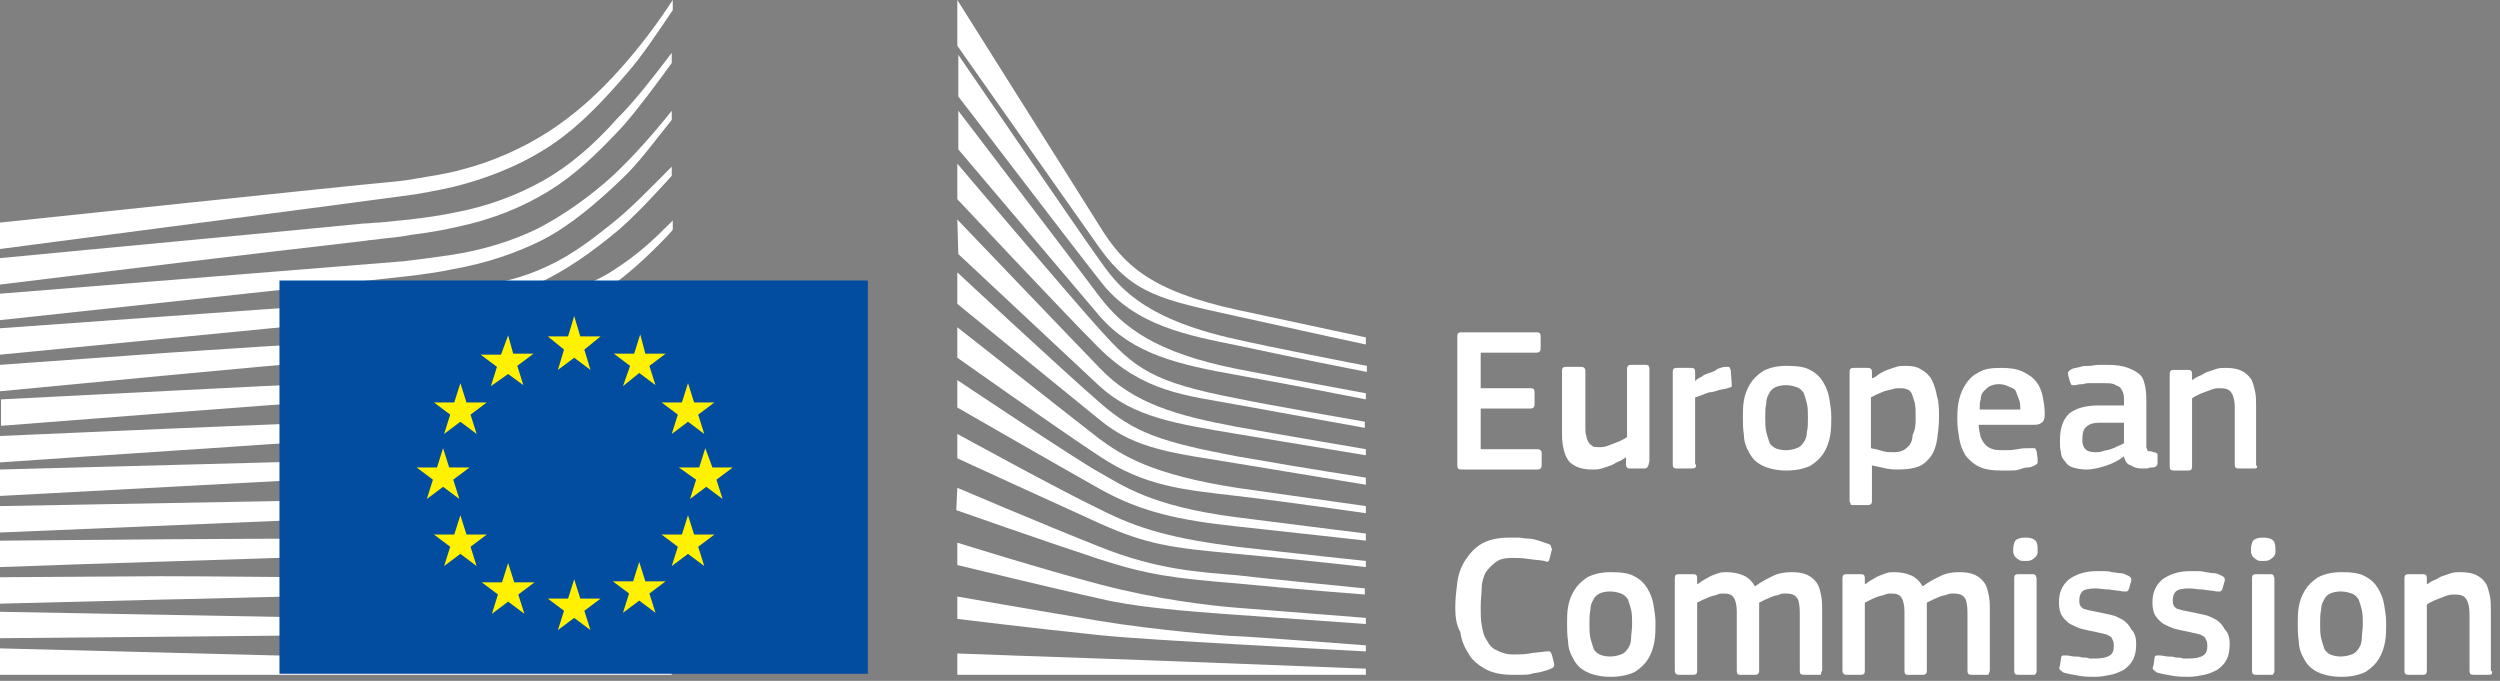
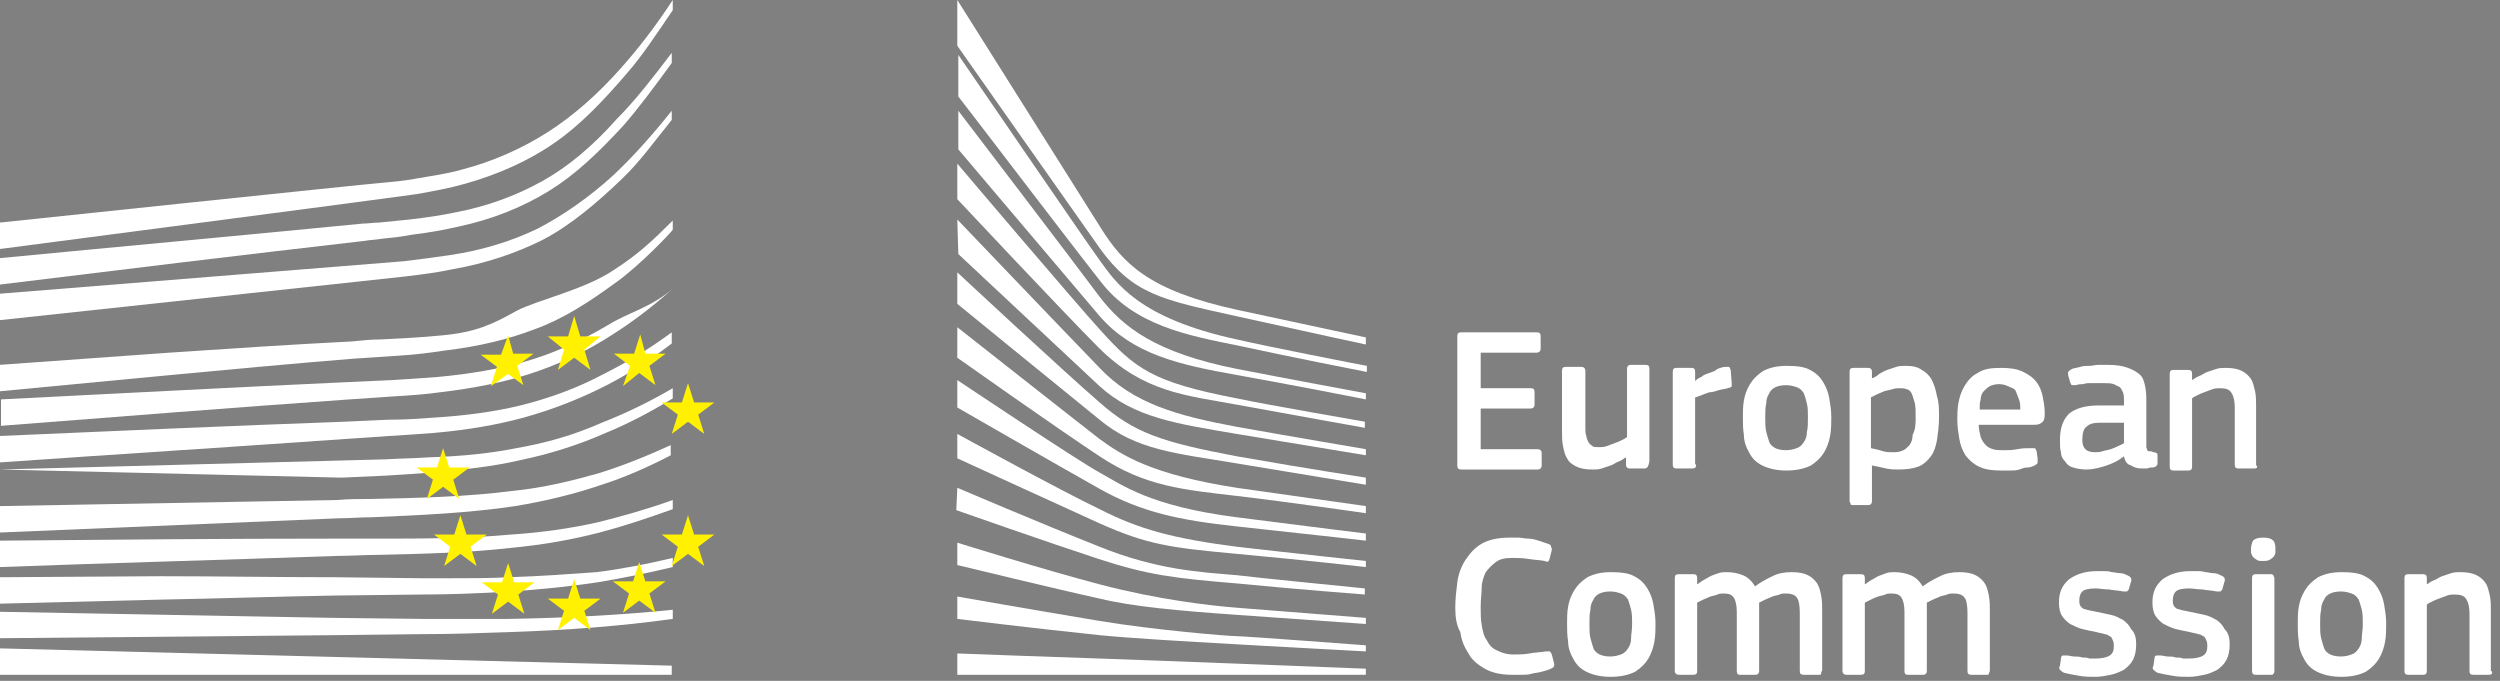
<svg xmlns="http://www.w3.org/2000/svg" width="246px" height="67px" viewBox="0 0 246 67" version="1.1">
  <rect x="0" y="0" width="246" height="67" fill="#808080" stroke="none" />
  <title>logo__eu--white</title>
  <desc>Created with Sketch.</desc>
  <defs />
  <g id="Page-1" stroke="none" stroke-width="1" fill="none" fill-rule="evenodd">
    <g id="logo__eu--white" fill-rule="nonzero">
      <g id="Page-1">
        <g id="Version-2-menu">
          <g id="Site-header">
            <g id="logo-copy">
              <g id="Group-20">
                <g id="Group-18-Copy">
                  <path d="M0,24.5 C0,24.5 39.8,19.3 41,19.1 C42.7,18.8 44.3,18.5 45.7,18.1 C48.9,17.2 51.9,15.9 54.5,14.1 C57,12.4 59.4,9.9 61.7,7.2 C63.2,5.5 64.7,3.2 66.2,1 L66.2,0 C64.5,2.6 62.8,4.8 61.1,6.7 C58.8,9.3 56.4,11.4 53.9,13 C51.4,14.6 48.5,15.9 45.4,16.7 C44,17.1 42.5,17.3 40.8,17.6 C39.7,17.8 38.6,17.9 37.5,18 C37,18 0,21.9 0,21.9 L0,24.5 Z" id="Fill-40" fill="#FFFFFF" />
                  <path d="M53.4,17.8 C50.9,19.2 48,20.3 44.8,20.9 C43.4,21.2 42,21.4 40.3,21.6 C39.3,21.7 38.3,21.8 37.3,21.9 C36.8,21.9 36.2,22 35.7,22 C23.5,23.2 11.4,24.3 0,25.4 L0,28 C11.4,26.6 23.7,25.1 35.9,23.7 C36.4,23.6 37,23.6 37.5,23.5 C38.5,23.4 39.5,23.3 40.5,23.1 C42.2,22.9 43.8,22.6 45.1,22.3 C48.4,21.6 51.4,20.4 54,18.8 C56.6,17.2 58.8,15.1 61.3,12.4 C62.8,10.7 64.5,8.4 66.1,6.2 L66.1,5.2 C64.2,7.7 62.5,9.9 60.7,11.7 C58.3,14.4 55.9,16.4 53.4,17.8" id="Fill-41" fill="#FFFFFF" />
                  <path d="M60.4,17.2 C58,19.4 55.4,21.2 52.9,22.5 C50.4,23.7 47.6,24.6 44.3,25.1 C42.9,25.3 41.5,25.5 39.8,25.7 L0,28.9 L0,31.5 L35.3,27.7 L39.9,27.2 C41.6,27 43.1,26.8 44.5,26.5 C47.9,25.9 50.8,24.9 53.4,23.6 C56.1,22.2 58.7,20 61.2,17.6 C62.9,16 64.4,13.9 66.1,11.8 L66.1,10.9 C64.1,13.4 62.3,15.4 60.4,17.2" id="Fill-42" fill="#FFFFFF" />
                  <path d="M50.8,30.6 C48.5,31.9 46.8,32.7 43.5,33 C41.5,33.2 39.5,33.3 37.5,33.4 C36.5,33.4 35.6,33.5 34.6,33.6 C28.6,33.9 22.7,34.3 16.7,34.7 L0,35.9 L0,38.5 L16.8,36.9 C22.2,36.4 28.5,35.8 34.7,35.3 L39.2,35 C40.9,34.9 42.4,34.7 43.7,34.5 C47.1,34.1 50,33.4 52.6,32.4 C55.4,31.4 58,29.7 60.6,27.8 C63,26.1 66.2,22.7 66.2,22.6 L66.2,21.7 C64.1,23.8 62.8,25 60.5,26.5 C57.6,28.5 52.9,29.5 50.8,30.6" id="Fill-43" fill="#FFFFFF" />
                  <path d="M51.6,35.6 C49.1,36.3 46.3,36.8 43,37.1 C41.7,37.2 40.2,37.3 38.6,37.4 L34.2,37.6 C23.2,38.1 12.2,38.7 0.1,39.3 L0.1,41.9 C11.7,41 23,40.1 34.4,39.3 L38.8,39 C40.5,38.9 41.9,38.8 43.3,38.6 C46.7,38.2 49.6,37.6 52.1,36.8 C54.9,35.9 57.7,34.6 60.3,32.9 C62.2,31.7 64.2,30.2 66.2,28.4 L66.2,28.4 C64,30.3 61.9,30.7 59.8,32 C57.1,33.6 54.4,34.8 51.6,35.6" id="Fill-44" fill="#FFFFFF" />
                  <path d="M51.2,39.9 C48.7,40.5 45.9,40.9 42.6,41.1 C41.3,41.2 39.9,41.3 38.2,41.3 L33.8,41.5 C22.7,41.9 11.5,42.4 0,42.9 L0,45.5 C11.4,44.7 22.6,44 33.9,43.2 L38.3,42.9 C40,42.8 41.4,42.7 42.7,42.6 C46.1,42.3 48.9,41.8 51.5,41.1 C54.4,40.3 57.2,39.2 59.9,37.8 C62,36.7 64,35.4 66.1,33.8 L66.1,32.7 C63.8,34.4 61.6,35.7 59.4,36.8 C56.8,38.2 54,39.2 51.2,39.9" id="Fill-45" fill="#FFFFFF" />
-                   <path d="M50.8,44.1 C48.3,44.6 45.5,44.9 42.2,45 C40.9,45.1 39.6,45.1 37.9,45.2 L0,46.2 L0,48.8 L33.6,47 L38,46.8 C39.7,46.7 41.1,46.6 42.4,46.5 C45.8,46.2 48.5,45.9 51.1,45.3 C54,44.7 56.9,43.8 59.6,42.6 C61.8,41.7 63.9,40.6 66.2,39.2 L66.2,38.2 C63.8,39.6 61.5,40.7 59.2,41.6 C56.5,42.8 53.7,43.6 50.8,44.1" id="Fill-46" fill="#FFFFFF" />
+                   <path d="M50.8,44.1 C48.3,44.6 45.5,44.9 42.2,45 C40.9,45.1 39.6,45.1 37.9,45.2 L0,46.2 L33.6,47 L38,46.8 C39.7,46.7 41.1,46.6 42.4,46.5 C45.8,46.2 48.5,45.9 51.1,45.3 C54,44.7 56.9,43.8 59.6,42.6 C61.8,41.7 63.9,40.6 66.2,39.2 L66.2,38.2 C63.8,39.6 61.5,40.7 59.2,41.6 C56.5,42.8 53.7,43.6 50.8,44.1" id="Fill-46" fill="#FFFFFF" />
                  <path d="M50.5,48.3 C45.8,48.9 41.1,49 36.4,49.1 C35.3,49.1 34.3,49.1 33.2,49.2 L0,49.8 L0,52.4 L33.3,51 C34.4,51 35.4,50.9 36.5,50.9 C41.2,50.7 46,50.5 50.7,49.8 C53.7,49.3 56.6,48.6 59.2,47.7 C61.4,47 63.7,46 66,44.8 L66,43.8 C63.6,44.9 61.1,45.9 58.8,46.6 C56.3,47.3 53.5,48 50.5,48.3" id="Fill-47" fill="#FFFFFF" />
                  <path d="M50.3,52.6 C45.9,53 41.5,53 37.1,53 C35.8,53 34.4,53 33.1,53 C22.1,53 11.1,53.1 0,53.2 L0,55.8 C10.6,55.4 21.9,55.1 33.2,54.7 C34.5,54.7 35.9,54.6 37.2,54.6 C41.5,54.5 46,54.4 50.4,53.9 C53.5,53.6 56.3,53.1 59,52.4 C61.3,51.8 63.7,51 66.2,50.1 L66.2,49.2 C63.7,50.1 61.2,50.8 58.8,51.4 C56.1,52 53.3,52.4 50.3,52.6" id="Fill-48" fill="#FFFFFF" />
                  <path d="M50.1,56.8 C48.3,56.9 46.3,56.9 44.1,56.9 C43.3,56.9 42.4,56.9 41.6,56.9 L33,56.8 C27.1,56.8 21.3,56.7 15.8,56.7 L0,56.8 L0,59.4 L15.9,59 C21.4,58.9 27.2,58.7 33,58.6 L41.6,58.5 C44,58.5 47.1,58.4 50.2,58.2 C53.3,58 56.1,57.7 58.8,57.3 C61.2,56.9 63.7,56.4 66.2,55.8 L66.2,54.9 C63.7,55.5 61.1,56 58.7,56.3 C55.9,56.5 53.2,56.7 50.1,56.8" id="Fill-49" fill="#FFFFFF" />
                  <path d="M41.5,60.9 L32.9,60.8 C22,60.6 11.1,60.4 0,60.2 L0,62.8 C10.6,62.7 21.8,62.6 32.9,62.5 L41.5,62.4 C44.4,62.4 47.2,62.3 50.1,62.2 C56,62 61.2,61.6 66.2,60.9 L66.2,60 C61.3,60.5 56,60.8 50.1,60.9 C47.2,60.9 44.3,60.9 41.5,60.9" id="Fill-50" fill="#FFFFFF" />
                  <polygon id="Fill-51" fill="#FFFFFF" points="66.1 65.5 0 63.8 0 66.4 66.1 66.4" />
-                   <path d="M60.2,22 C57.7,24 55.7,25.5 52.7,26.7 C50,27.8 47.1,28.2 43.9,28.7 C41.8,29 39.6,29.4 37.5,29.6 C36.6,29.7 35.8,29.7 34.9,29.8 L0,32.3 L0,34.9 L34.9,31.5 L39.4,31.1 C41.1,30.9 42.6,30.8 44,30.5 C47.4,30 50.3,29.1 52.9,27.9 C55.6,26.7 58.4,24.7 60.9,22.6 C62.6,21.1 64.3,19.3 66.1,17.3 L66.1,16.4 C63.9,18.6 62.1,20.5 60.2,22" id="Fill-52" fill="#FFFFFF" />
                  <path d="M94.2,0 C94.2,0 106.1,18.9 108.3,22.4 C110.5,25.9 113,28.6 121.8,30.5 C130.6,32.4 134.4,33.2 134.4,33.2 L134.4,33.9 C134.4,33.9 128.8,32.7 121.6,31.1 C114.4,29.5 111.5,29 108.2,24.4 C105.5,20.6 94.2,4.5 94.2,4.5 L94.2,0 Z" id="Fill-53" fill="#FFFFFF" />
                  <path d="M94.2,21.6 C94.2,21.6 105,32.9 108.2,36.2 C111.5,39.7 115.8,40.9 121.7,42 C127.3,43 134.4,44.2 134.4,44.2 L134.4,44.8 C134.4,44.8 127.7,43.7 121.7,42.7 C115.8,41.7 111.6,41.1 108.2,38 C105.2,35.2 94.3,25 94.3,25 L94.2,21.6 L94.2,21.6 Z" id="Fill-54" fill="#FFFFFF" />
                  <path d="M94.2,26.8 C94.2,26.8 104.5,36.4 108.2,39.6 C111.6,42.6 114.3,43.5 121.7,44.9 C129.1,46.2 134.4,47 134.4,47 L134.4,47.7 C134.4,47.7 127.7,46.6 121.7,45.6 C115.7,44.6 111.8,44.3 108.2,41.3 C104,37.9 94.2,29.9 94.2,29.9 L94.2,26.8 Z" id="Fill-55" fill="#FFFFFF" />
                  <path d="M94.2,32.2 C94.2,32.2 106,41.5 108.2,43.2 C110.4,44.8 113.3,46.7 121.7,48 C130.1,49.2 134.4,49.8 134.4,49.8 L134.4,50.5 C134.4,50.5 126.8,49.4 121.7,48.8 C116.6,48.2 112.7,47.9 108.2,44.9 C103.8,42 94.2,35.2 94.2,35.2 L94.2,32.2 Z" id="Fill-56" fill="#FFFFFF" />
                  <path d="M94.2,37.4 C94.2,37.4 106,45.3 108.2,46.5 C110.4,47.7 113.1,49.8 121.7,50.9 C130.3,52 134.4,52.5 134.4,52.5 L134.4,53.2 C134.4,53.2 127.3,52.4 121.7,51.8 C116.1,51.2 112.3,50.4 108.2,48.1 C104.1,45.8 94.2,40.1 94.2,40.1 L94.2,37.4 Z" id="Fill-57" fill="#FFFFFF" />
                  <path d="M94.2,42.7 C94.2,42.7 104.6,48.4 108.2,50.1 C112.1,52.1 115.5,53 121.7,53.8 C127.8,54.5 134.4,55.2 134.4,55.2 L134.4,55.8 C134.4,55.8 128.3,55.1 121.7,54.5 C115.2,53.9 112.9,53.6 108.2,51.5 C104,49.6 94.2,45.1 94.2,45.1 L94.2,42.7 Z" id="Fill-58" fill="#FFFFFF" />
                  <path d="M94.2,48 C94.2,48 102.4,51.5 108.2,53.8 C113.9,56.1 118.2,56.3 121.7,56.6 C123.2,56.8 134.3,57.9 134.3,57.9 L134.3,58.5 C134.3,58.5 127.7,58 121.6,57.4 C115.6,56.9 113,56.6 108.1,55 C103.2,53.4 94.1,50.2 94.1,50.2 L94.2,48 L94.2,48 Z" id="Fill-59" fill="#FFFFFF" />
                  <path d="M94.2,53.4 C94.2,53.4 102.5,56 108.2,57.5 C113.9,59 119.1,59.6 121.7,59.8 C124.3,60 134.4,60.8 134.4,60.8 L134.4,61.4 C134.4,61.4 128.7,61 121.7,60.5 C116,60.1 111.5,59.7 108.2,58.9 C104.5,58.1 94.2,55.6 94.2,55.6 L94.2,53.4 Z" id="Fill-60" fill="#FFFFFF" />
                  <path d="M94.2,58.7 C94.2,58.7 101,59.9 108.2,61.1 C113.6,62 120.9,62.6 121.7,62.6 C122.5,62.6 134.4,63.5 134.4,63.5 L134.4,64.1 C134.4,64.1 126.8,63.7 121.7,63.4 C116.4,63.1 111.2,62.8 108.2,62.5 C101.5,61.8 94.2,60.9 94.2,60.9 L94.2,58.7 Z" id="Fill-61" fill="#FFFFFF" />
                  <path d="M94.2,64.3 C94.2,64.3 104.9,64.7 108.2,64.8 C111.5,64.9 134.4,65.8 134.4,65.8 L134.4,66.4 L94.2,66.4 L94.2,64.3 Z" id="Fill-62" fill="#FFFFFF" />
                  <path d="M121.7,33.4 C112,31.3 109.8,27.8 108.2,25.6 C106.6,23.4 94.3,5.4 94.3,5.4 L94.3,9.5 C94.8,10.1 105.3,23.9 108.3,27.7 C111.6,32 116.8,33 121.8,34 C126.8,35.1 134.5,36.6 134.5,36.6 L134.5,36 C134.4,36 124.2,34 121.7,33.4" id="Fill-63" fill="#FFFFFF" />
                  <path d="M121.7,36.3 C113.7,34.7 110.5,32.2 108.2,29.2 C105.9,26.1 94.3,10.9 94.3,10.9 L94.3,14.7 C94.8,15.3 105.4,27.8 108.2,31.1 C111.5,34.9 116.1,35.9 121.7,36.9 C127.3,37.9 134.4,39.3 134.4,39.3 L134.4,38.7 C134.4,38.7 126.3,37.2 121.7,36.3" id="Fill-64" fill="#FFFFFF" />
                  <path d="M121.7,39.2 C113.4,37.6 111.7,36.3 108.2,32.4 C106,30 94.7,16.7 94.2,16.1 L94.2,19.6 C94.2,19.6 104.7,30.8 108.1,34.2 C112.5,38.6 116.7,38.9 121.6,39.8 C126.5,40.7 134.3,42.1 134.3,42.1 L134.3,41.5 C134.4,41.5 125,39.9 121.7,39.2" id="Fill-65" fill="#FFFFFF" />
-                   <polygon id="Fill-66" fill="#034DA1" points="85.4 27.6 27.5 27.6 27.5 66.3 85.4 66.3" />
                  <polygon id="Fill-67" fill="#FFF100" points="57.1 33.1 59.1 33.1 57.5 34.4 58.1 36.4 56.5 35.2 54.9 36.4 55.5 34.4 53.9 33.1 55.9 33.1 56.5 31.1" />
                  <polygon id="Fill-68" fill="#FFF100" points="57.1 58.9 59.1 58.9 57.5 60.1 58.1 62 56.5 60.8 54.9 62 55.5 60.1 53.9 58.9 55.9 58.9 56.5 57" />
                  <polygon id="Fill-69" fill="#FFF100" points="63.5 57.2 65.5 57.2 63.9 58.4 64.5 60.3 62.9 59.1 61.3 60.3 61.9 58.4 60.3 57.2 62.3 57.2 62.9 55.3" />
                  <polygon id="Fill-70" fill="#FFF100" points="63.5 34.8 65.5 34.8 63.9 36 64.5 37.9 62.9 36.7 61.3 38 62 36 60.4 34.8 62.4 34.8 63 32.9" />
                  <polygon id="Fill-71" fill="#FFF100" points="68.3 39.6 70.3 39.6 68.7 40.8 69.3 42.7 67.7 41.5 66.1 42.7 66.7 40.8 65.1 39.6 67.1 39.6 67.7 37.7" />
                  <polygon id="Fill-72" fill="#FFF100" points="68.3 52.6 70.3 52.6 68.7 53.8 69.3 55.7 67.7 54.5 66.1 55.7 66.7 53.8 65.1 52.6 67.1 52.6 67.7 50.7" />
-                   <polygon id="Fill-73" fill="#FFF100" points="70.1 46 72.1 46 70.5 47.2 71.1 49.1 69.5 47.9 67.9 49.1 68.5 47.2 66.8 46 68.8 46 69.4 44.1" />
                  <polygon id="Fill-74" fill="#FFF100" points="50.5 34.8 52.5 34.8 50.9 36 51.5 37.9 50 36.8 48.3 38 48.9 36.1 47.3 34.9 49.3 34.9 50 33" />
-                   <polygon id="Fill-75" fill="#FFF100" points="45.9 39.6 47.9 39.6 46.3 40.8 46.9 42.7 45.3 41.5 43.7 42.7 44.3 40.8 42.7 39.6 44.7 39.6 45.3 37.7" />
                  <polygon id="Fill-76" fill="#FFF100" points="44.2 46 46.2 46 44.6 47.2 45.2 49.1 43.6 47.9 42 49.1 42.6 47.2 41 46 43 46 43.6 44.1" />
                  <polygon id="Fill-77" fill="#FFF100" points="45.9 52.6 47.9 52.6 46.3 53.8 46.9 55.7 45.3 54.5 43.7 55.7 44.3 53.8 42.7 52.6 44.7 52.6 45.3 50.7" />
                  <polygon id="Fill-78" fill="#FFF100" points="50.6 57.3 52.6 57.3 51 58.5 51.6 60.4 50 59.2 48.4 60.4 49 58.5 47.4 57.3 49.4 57.3 50 55.4" />
                </g>
              </g>
            </g>
          </g>
        </g>
      </g>
      <g id="Group" transform="translate(143, 32)" fill="#FFFFFF">
        <path d="M0.4,1.1 C0.4,0.8 0.5,0.7 0.8,0.7 L8.2,0.7 C8.5,0.7 8.6,0.8 8.6,1.1 L8.6,2.3 C8.6,2.5 8.5,2.7 8.2,2.7 L2.7,2.7 L2.7,6.2 L7.6,6.2 C7.9,6.2 8,6.3 8,6.6 L8,7.8 C8,8 7.9,8.2 7.6,8.2 L2.7,8.2 L2.7,12.2 L8.3,12.2 C8.5,12.2 8.7,12.3 8.7,12.6 L8.7,13.8 C8.7,14 8.6,14.2 8.3,14.2 L0.8,14.2 C0.5,14.2 0.4,14.1 0.4,13.8 L0.4,1.1 Z" id="Shape" />
        <path d="M18.8,14.1 L17.4,14.1 C17.3,14.1 17.2,14.1 17.1,14 C17,13.9 17,13.8 17,13.7 L17,13 L17,13 C16.8,13.1 16.6,13.3 16.3,13.4 C16,13.5 15.8,13.7 15.5,13.8 C15.2,13.9 14.9,14 14.6,14.1 C14.3,14.2 14,14.2 13.7,14.2 C13,14.2 12.5,14.1 12.1,13.9 C11.7,13.7 11.4,13.5 11.2,13.1 C11,12.8 10.9,12.4 10.8,11.9 C10.7,11.4 10.7,11 10.7,10.4 L10.7,4.5 C10.7,4.2 10.8,4.1 11.1,4.1 L12.6,4.1 C12.8,4.1 13,4.2 13,4.5 L13,10.1 C13,10.4 13,10.7 13.1,10.9 C13.1,11.1 13.2,11.3 13.3,11.5 C13.4,11.7 13.6,11.8 13.7,11.9 C13.8,12 14.1,12 14.4,12 C14.6,12 14.8,12 15.1,11.9 C15.4,11.8 15.6,11.7 15.9,11.6 C16.2,11.5 16.4,11.4 16.6,11.3 C16.8,11.2 17,11.1 17.1,11 L17.1,4.3 C17.1,4.2 17.1,4.1 17.2,4 C17.3,3.9 17.4,3.9 17.5,3.9 L18.9,3.9 C19.2,3.9 19.3,4 19.3,4.3 L19.3,13.4 C19.2,13.9 19.1,14.1 18.8,14.1 Z" id="Shape" />
        <path d="M23.9,13.7 C23.9,14 23.8,14.1 23.5,14.1 L22,14.1 C21.7,14.1 21.6,14 21.6,13.7 L21.6,4.6 C21.6,4.3 21.7,4.2 22,4.2 L23.4,4.2 C23.7,4.2 23.8,4.3 23.8,4.6 L23.8,5.5 L23.8,5.5 C23.9,5.4 24.1,5.2 24.4,5.1 C24.6,4.9 24.9,4.8 25.2,4.7 C25.5,4.6 25.8,4.5 26,4.3 C26.3,4.2 26.5,4.1 26.8,4.1 C26.9,4.1 27,4.1 27.1,4.1 C27.2,4.1 27.2,4.2 27.3,4.4 L27.4,5.7 C27.4,5.8 27.4,6 27.4,6 C27.4,6.1 27.3,6.1 27,6.2 C26.7,6.3 26.4,6.3 26.1,6.4 C25.8,6.5 25.5,6.6 25.2,6.6 C24.9,6.7 24.6,6.8 24.4,6.9 C24.1,7 23.9,7.1 23.8,7.1 L23.8,13.7 L23.9,13.7 Z" id="Shape" />
        <path d="M37.2,9 C37.2,9.6 37.2,10.2 37.1,10.8 C37,11.4 36.8,12 36.5,12.5 C36.2,13 35.8,13.4 35.2,13.8 C34.6,14.1 33.8,14.3 32.8,14.3 C31.8,14.3 31,14.1 30.4,13.8 C29.8,13.5 29.4,13.1 29.1,12.5 C28.8,12 28.6,11.4 28.6,10.8 C28.5,10.2 28.5,9.6 28.5,9 C28.5,8.5 28.5,8 28.6,7.4 C28.7,6.8 28.9,6.3 29.2,5.8 C29.5,5.3 29.9,4.9 30.5,4.5 C31.1,4.2 31.8,4 32.8,4 C33.8,4 34.6,4.1 35.1,4.4 C35.7,4.7 36.1,5.1 36.4,5.6 C36.7,6.1 36.9,6.6 37,7.2 C37.1,7.8 37.2,8.4 37.2,9 Z M34.9,9.1 C34.9,8.6 34.9,8.1 34.8,7.7 C34.7,7.3 34.6,7 34.5,6.7 C34.3,6.4 34.1,6.2 33.8,6.1 C33.5,6 33.2,5.9 32.7,5.9 C32.3,5.9 31.9,6 31.7,6.1 C31.5,6.2 31.2,6.4 31.1,6.7 C30.9,7 30.8,7.3 30.8,7.7 C30.7,8.1 30.7,8.6 30.7,9.1 C30.7,9.6 30.7,10.1 30.8,10.5 C30.9,10.9 31,11.2 31.1,11.5 C31.2,11.8 31.5,12 31.7,12.1 C31.9,12.2 32.3,12.3 32.7,12.3 C33.2,12.3 33.5,12.2 33.8,12.1 C34.1,12 34.3,11.8 34.5,11.5 C34.7,11.2 34.8,10.9 34.8,10.5 C34.9,10.1 34.9,9.7 34.9,9.1 Z" id="Shape" />
        <path d="M47.8,9.1 C47.8,9.9 47.7,10.6 47.6,11.3 C47.5,11.9 47.3,12.5 47,12.9 C46.7,13.3 46.3,13.7 45.8,13.9 C45.3,14.1 44.6,14.2 43.8,14.2 C43.5,14.2 43.1,14.2 42.6,14.1 C42.2,14 41.7,13.9 41.2,13.8 L41.2,13.8 L41.2,17.3 C41.2,17.4 41.2,17.5 41.1,17.6 C41,17.7 40.9,17.7 40.8,17.7 L39.4,17.7 C39.2,17.7 39.1,17.7 39.1,17.6 C39.1,17.5 39,17.4 39,17.3 L39,4.6 C39,4.3 39.1,4.2 39.4,4.2 L40.8,4.2 C40.9,4.2 41,4.2 41.1,4.3 C41.2,4.4 41.2,4.5 41.2,4.6 L41.2,5.2 L41.3,5.2 C41.5,5.1 41.7,5 41.9,4.8 C42.1,4.7 42.4,4.5 42.7,4.4 C43,4.3 43.3,4.2 43.6,4.1 C43.9,4 44.2,4 44.5,4 C45.2,4 45.7,4.1 46.1,4.4 C46.5,4.6 46.9,5 47.1,5.4 C47.3,5.8 47.5,6.4 47.6,7 C47.8,7.6 47.8,8.3 47.8,9.1 Z M45.5,9.1 C45.5,8.5 45.5,7.9 45.4,7.6 C45.3,7.3 45.2,6.9 45.1,6.7 C45,6.5 44.8,6.3 44.6,6.3 C44.4,6.2 44.2,6.2 43.9,6.2 C43.7,6.2 43.5,6.2 43.2,6.3 C42.9,6.4 42.7,6.4 42.4,6.5 C42.2,6.6 41.9,6.7 41.7,6.8 C41.5,6.9 41.3,7 41.1,7.1 L41.1,12.1 C41.6,12.2 42,12.3 42.3,12.4 C42.6,12.5 43,12.5 43.4,12.5 C43.8,12.5 44.1,12.4 44.3,12.3 C44.5,12.2 44.7,12 44.9,11.8 C45.1,11.5 45.2,11.2 45.2,10.8 C45.5,10.2 45.5,9.7 45.5,9.1 Z" id="Shape" />
        <path d="M51.7,9.7 C51.7,10.2 51.8,10.6 51.9,11 C52,11.3 52.2,11.6 52.4,11.8 C52.6,12 52.8,12.1 53.1,12.2 C53.4,12.3 53.7,12.3 54.2,12.3 C54.6,12.3 55,12.3 55.5,12.2 C56,12.1 56.4,12.1 56.8,12.1 C57,12.1 57.1,12.1 57.2,12.1 C57.3,12.1 57.3,12.2 57.4,12.4 L57.5,13.1 C57.5,13.2 57.5,13.4 57.5,13.5 C57.5,13.6 57.4,13.7 57.2,13.8 C57,13.9 56.8,14 56.5,14 C56.2,14 56,14.1 55.7,14.2 C55.4,14.3 55.1,14.3 54.8,14.3 C54.5,14.3 54.2,14.3 54,14.3 C53,14.3 52.3,14.2 51.7,13.9 C51.1,13.6 50.7,13.2 50.4,12.8 C50.1,12.3 49.9,11.8 49.8,11.2 C49.7,10.6 49.6,10 49.6,9.3 C49.6,8.8 49.6,8.3 49.7,7.7 C49.8,7.1 50,6.5 50.3,6 C50.6,5.5 51,5 51.6,4.7 C52.2,4.3 52.9,4.2 53.9,4.2 C54.8,4.2 55.5,4.3 56.1,4.6 C56.7,4.9 57.1,5.2 57.4,5.6 C57.7,6 57.9,6.5 58,7 C58.1,7.5 58.2,8.1 58.2,8.6 C58.2,9 58.2,9.3 58,9.5 C57.8,9.7 57.6,9.8 57.2,9.8 L51.7,9.8 L51.7,9.7 Z M53.7,5.8 C53.3,5.8 53,5.9 52.8,6 C52.6,6.1 52.4,6.3 52.2,6.5 C52,6.7 51.9,7 51.9,7.3 C51.8,7.6 51.8,7.9 51.8,8.3 L55.8,8.3 C55.8,8 55.8,7.7 55.7,7.4 C55.6,7.1 55.5,6.9 55.4,6.6 C55.3,6.3 55.1,6.2 54.8,6.1 C54.4,5.9 54.1,5.8 53.7,5.8 Z" id="Shape" />
        <path d="M66,12.9 C65.5,13.3 64.9,13.6 64.3,13.8 C63.7,14 63,14.2 62.3,14.2 C61.8,14.2 61.3,14.1 61,14 C60.6,13.9 60.4,13.7 60.2,13.4 C60,13.2 59.8,12.9 59.8,12.5 C59.7,12.2 59.7,11.8 59.7,11.3 C59.7,10.1 60,9.3 60.6,8.7 C61.2,8.2 62.2,7.9 63.4,7.9 L66,7.9 L66,7.4 C66,7.1 66,6.9 65.9,6.6 C65.8,6.4 65.7,6.2 65.6,6.1 C65.4,6 65.2,5.9 65,5.8 C64.7,5.7 64.4,5.7 64,5.7 C63.8,5.7 63.6,5.7 63.4,5.7 C63.2,5.7 62.9,5.7 62.7,5.7 C62.5,5.7 62.2,5.7 62,5.8 C61.8,5.8 61.5,5.8 61.3,5.9 C61.1,5.9 61,5.9 60.9,5.9 C60.8,5.9 60.8,5.8 60.7,5.6 L60.5,4.9 C60.5,4.8 60.5,4.7 60.5,4.6 C60.6,4.5 60.7,4.4 60.9,4.3 C61.1,4.2 61.4,4.2 61.7,4.1 C62,4 62.3,4 62.6,4 C62.9,4 63.2,3.9 63.5,3.9 C63.8,3.9 64.1,3.9 64.3,3.9 C65.2,3.9 65.9,4 66.4,4.2 C66.9,4.4 67.3,4.6 67.6,4.9 C67.9,5.2 68,5.6 68.1,6.1 C68.2,6.6 68.2,7.1 68.2,7.6 L68.2,11.5 C68.2,11.7 68.2,11.9 68.2,12 C68.2,12.1 68.3,12.2 68.3,12.3 C68.3,12.4 68.4,12.4 68.5,12.4 C68.6,12.4 68.7,12.4 68.9,12.5 C69,12.5 69.1,12.5 69.2,12.6 C69.3,12.6 69.3,12.7 69.3,12.8 L69.3,13.6 C69.3,13.8 69.1,14 68.8,14 C68.6,14 68.5,14 68.3,14.1 C68.1,14.1 68,14.1 67.8,14.1 C67.3,14.1 67,14 66.7,13.8 C66.3,13.7 66.1,13.4 66,12.9 L66,12.9 Z M65.9,9.6 L63.5,9.6 C63,9.6 62.6,9.7 62.3,10 C62,10.2 61.9,10.7 61.9,11.3 C61.9,11.7 62,12 62.2,12.2 C62.4,12.4 62.7,12.5 63.2,12.5 C63.4,12.5 63.6,12.5 63.9,12.4 C64.2,12.3 64.4,12.3 64.7,12.2 C65,12.1 65.2,12 65.4,11.9 C65.6,11.8 65.9,11.7 66,11.6 L66,9.6 L65.9,9.6 Z" id="Shape" />
        <path d="M79.1,14 C79,14.1 78.9,14.1 78.8,14.1 L77.3,14.1 C77,14.1 76.9,14 76.9,13.7 L76.9,8.1 C76.9,7.5 76.8,7 76.6,6.7 C76.4,6.3 76,6.2 75.4,6.2 C75.2,6.2 75,6.2 74.7,6.3 C74.4,6.4 74.2,6.5 73.9,6.6 C73.6,6.7 73.4,6.8 73.2,6.9 C73,7 72.8,7.1 72.7,7.2 L72.7,13.9 C72.7,14.2 72.6,14.3 72.3,14.3 L70.9,14.3 C70.6,14.3 70.5,14.2 70.5,13.9 L70.5,4.8 C70.5,4.5 70.6,4.4 70.9,4.4 L72.3,4.4 C72.6,4.4 72.7,4.5 72.7,4.8 L72.7,5.4 C72.7,5.4 72.7,5.4 72.7,5.4 C72.7,5.4 72.7,5.4 72.7,5.4 C72.9,5.3 73.1,5.1 73.4,5 C73.7,4.9 73.9,4.7 74.2,4.6 C74.5,4.5 74.8,4.4 75.1,4.3 C75.4,4.2 75.7,4.2 76,4.2 C76.7,4.2 77.2,4.3 77.6,4.5 C78,4.7 78.3,5 78.5,5.3 C78.7,5.6 78.8,6.1 78.9,6.5 C79,7 79,7.4 79,8 L79,13.8 C79.1,13.8 79.1,13.9 79.1,14 Z" id="Shape" />
      </g>
      <g id="Group" transform="translate(143, 52)" fill="#FFFFFF">
        <path d="M0.2,7.8 C0.2,6.9 0.3,6.1 0.4,5.3 C0.5,4.5 0.8,3.7 1.2,3.1 C1.6,2.5 2.1,1.9 2.8,1.5 C3.5,1.1 4.4,0.9 5.6,0.9 C5.8,0.9 6.1,0.9 6.4,0.9 C6.7,0.9 7,1 7.4,1 C7.7,1 8.1,1.1 8.4,1.2 C8.7,1.3 9,1.4 9.3,1.5 C9.5,1.6 9.6,1.6 9.6,1.7 C9.6,1.8 9.7,1.9 9.7,2.1 L9.5,2.9 C9.5,3 9.4,3.1 9.4,3.2 C9.3,3.3 9.2,3.3 9,3.2 C8.5,3.1 8,3.1 7.4,3 C6.8,2.9 6.3,2.9 5.8,2.9 C5.1,2.9 4.6,3 4.2,3.3 C3.8,3.6 3.5,3.9 3.2,4.3 C3,4.7 2.8,5.3 2.8,5.8 C2.8,6.3 2.7,7 2.7,7.7 C2.7,8.4 2.7,9 2.8,9.5 C2.9,10.1 3,10.6 3.3,11 C3.5,11.4 3.8,11.8 4.3,12 C4.7,12.2 5.2,12.4 5.9,12.4 C6.5,12.4 7,12.4 7.5,12.3 C8,12.2 8.5,12.2 9.1,12.1 C9.3,12.1 9.4,12.1 9.5,12.1 C9.6,12.2 9.6,12.2 9.7,12.4 L9.9,13.2 C10,13.5 9.9,13.7 9.6,13.8 C9.4,13.9 9.1,14 8.7,14.1 C8.4,14.2 8,14.2 7.7,14.3 C7.4,14.4 7,14.4 6.7,14.4 C6.4,14.4 6.1,14.4 5.8,14.4 C4.7,14.4 3.8,14.2 3.1,13.8 C2.4,13.4 1.8,12.9 1.5,12.3 C1.1,11.7 0.8,11 0.7,10.2 C0.3,9.5 0.2,8.7 0.2,7.8 Z" id="Shape" />
        <path d="M19.9,9.3 C19.9,9.9 19.9,10.5 19.8,11.1 C19.7,11.7 19.5,12.3 19.2,12.8 C18.9,13.3 18.5,13.7 17.9,14.1 C17.3,14.4 16.5,14.6 15.5,14.6 C14.5,14.6 13.7,14.4 13.1,14.1 C12.5,13.8 12.1,13.4 11.8,12.8 C11.5,12.3 11.3,11.7 11.3,11.1 C11.2,10.5 11.2,9.9 11.2,9.3 C11.2,8.8 11.2,8.3 11.3,7.7 C11.4,7.1 11.6,6.6 11.9,6.1 C12.2,5.6 12.6,5.2 13.2,4.8 C13.8,4.5 14.5,4.3 15.5,4.3 C16.5,4.3 17.3,4.4 17.8,4.7 C18.4,5 18.8,5.4 19.1,5.9 C19.4,6.4 19.6,6.9 19.7,7.5 C19.8,8.1 19.9,8.7 19.9,9.3 Z M17.6,9.4 C17.6,8.9 17.6,8.4 17.5,8 C17.4,7.6 17.3,7.3 17.2,7 C17,6.7 16.8,6.5 16.5,6.4 C16.2,6.3 15.9,6.2 15.4,6.2 C15,6.2 14.6,6.3 14.4,6.4 C14.2,6.5 13.9,6.7 13.8,7 C13.6,7.3 13.5,7.6 13.5,8 C13.4,8.4 13.4,8.9 13.4,9.4 C13.4,9.9 13.4,10.4 13.5,10.8 C13.6,11.2 13.7,11.5 13.8,11.8 C13.9,12.1 14.2,12.3 14.4,12.4 C14.6,12.5 15,12.6 15.4,12.6 C15.9,12.6 16.2,12.5 16.5,12.4 C16.8,12.3 17,12.1 17.2,11.8 C17.4,11.5 17.5,11.2 17.5,10.8 C17.5,10.4 17.6,10 17.6,9.4 Z" id="Shape" />
        <path d="M36.2,14.3 C36.2,14.4 36.1,14.4 35.9,14.4 L34.5,14.4 C34.2,14.4 34.1,14.3 34.1,14 L34.1,8.3 C34.1,7.6 34,7 33.8,6.8 C33.6,6.5 33.2,6.4 32.7,6.4 C32.5,6.4 32.3,6.4 32.1,6.5 C31.9,6.6 31.6,6.6 31.4,6.7 C31.2,6.8 30.9,6.9 30.7,7 C30.5,7.1 30.3,7.2 30.1,7.3 C30.1,7.4 30.1,7.5 30.1,7.7 C30.1,7.9 30.1,8.1 30.1,8.3 L30.1,14 C30.1,14.1 30.1,14.2 30,14.3 C29.9,14.4 29.8,14.4 29.7,14.4 L28.2,14.4 C28,14.4 27.9,14.3 27.9,14 L27.9,8.2 C27.9,7.6 27.8,7.1 27.6,6.8 C27.4,6.5 27.1,6.4 26.6,6.4 C26.4,6.4 26.2,6.4 26,6.5 C25.8,6.6 25.6,6.6 25.3,6.7 C25.1,6.8 24.8,6.9 24.6,7 C24.4,7.1 24.2,7.2 24,7.3 L24,14 C24,14.3 23.9,14.4 23.6,14.4 L22.2,14.4 C22,14.4 21.8,14.3 21.8,14 L21.8,4.9 C21.8,4.6 21.9,4.5 22.2,4.5 L23.6,4.5 C23.9,4.5 24,4.6 24,4.9 L24,5.5 L24,5.5 C24.2,5.4 24.4,5.2 24.6,5.1 C24.8,5 25.1,4.8 25.3,4.7 C25.5,4.6 25.8,4.5 26.1,4.4 C26.4,4.3 26.6,4.3 26.9,4.3 C27.5,4.3 28,4.4 28.5,4.6 C29,4.8 29.4,5.2 29.7,5.7 C30.2,5.3 30.8,5 31.4,4.7 C32,4.4 32.6,4.3 33.3,4.3 C34,4.3 34.5,4.4 34.9,4.6 C35.3,4.8 35.6,5.1 35.8,5.4 C36,5.7 36.1,6.1 36.2,6.6 C36.3,7.1 36.3,7.5 36.3,8 L36.3,14 C36.2,14.1 36.2,14.2 36.2,14.3 Z" id="Shape" />
        <path d="M52.7,14.3 C52.7,14.4 52.6,14.4 52.4,14.4 L51,14.4 C50.7,14.4 50.6,14.3 50.6,14 L50.6,8.3 C50.6,7.6 50.5,7 50.3,6.8 C50.1,6.5 49.7,6.4 49.2,6.4 C49,6.4 48.8,6.4 48.6,6.5 C48.4,6.6 48.1,6.6 47.9,6.7 C47.7,6.8 47.4,6.9 47.2,7 C47,7.1 46.8,7.2 46.6,7.3 C46.6,7.4 46.6,7.5 46.6,7.7 C46.6,7.9 46.6,8.1 46.6,8.3 L46.6,14 C46.6,14.1 46.6,14.2 46.5,14.3 C46.4,14.4 46.3,14.4 46.2,14.4 L44.7,14.4 C44.5,14.4 44.4,14.3 44.4,14 L44.4,8.2 C44.4,7.6 44.3,7.1 44.1,6.8 C43.9,6.5 43.6,6.4 43.1,6.4 C42.9,6.4 42.7,6.4 42.5,6.5 C42.3,6.6 42.1,6.6 41.8,6.7 C41.5,6.8 41.3,6.9 41.1,7 C40.9,7.1 40.7,7.2 40.5,7.3 L40.5,14 C40.5,14.3 40.4,14.4 40.1,14.4 L38.7,14.4 C38.5,14.4 38.3,14.3 38.3,14 L38.3,4.9 C38.3,4.6 38.4,4.5 38.7,4.5 L40.1,4.5 C40.4,4.5 40.5,4.6 40.5,4.9 L40.5,5.5 L40.5,5.5 C40.7,5.4 40.9,5.2 41.1,5.1 C41.3,5 41.6,4.8 41.8,4.7 C42.1,4.6 42.3,4.5 42.6,4.4 C42.9,4.3 43.1,4.3 43.4,4.3 C44,4.3 44.5,4.4 45,4.6 C45.5,4.8 45.9,5.2 46.2,5.7 C46.7,5.3 47.3,5 47.9,4.7 C48.5,4.4 49.1,4.3 49.8,4.3 C50.5,4.3 51,4.4 51.4,4.6 C51.8,4.8 52.1,5.1 52.3,5.4 C52.5,5.7 52.6,6.1 52.7,6.6 C52.8,7.1 52.8,7.5 52.8,8 L52.8,14 C52.8,14.1 52.7,14.2 52.7,14.3 Z" id="Shape" />
-         <path d="M57.5,1.9 C57.5,2.1 57.5,2.2 57.5,2.4 C57.5,2.5 57.4,2.7 57.3,2.8 C57.2,2.9 57.1,3 56.9,3.1 C56.7,3.2 56.5,3.2 56.3,3.2 C56,3.2 55.8,3.2 55.7,3.1 C55.5,3 55.4,2.9 55.3,2.8 C55.2,2.7 55.2,2.6 55.1,2.4 C55.1,2.3 55.1,2.1 55.1,2 C55.1,1.7 55.2,1.4 55.3,1.2 C55.5,1 55.8,0.9 56.3,0.9 C56.8,0.9 57.1,1 57.3,1.2 C57.4,1.3 57.5,1.6 57.5,1.9 Z M57.4,14 C57.4,14.1 57.4,14.2 57.3,14.3 C57.3,14.4 57.2,14.4 57,14.4 L55.6,14.4 C55.3,14.4 55.2,14.3 55.2,14 L55.2,4.9 C55.2,4.6 55.3,4.5 55.6,4.5 L57,4.5 C57.1,4.5 57.2,4.5 57.3,4.6 C57.3,4.7 57.4,4.8 57.4,4.9 L57.4,14 Z" id="Shape" />
        <path d="M67.2,11.4 C67.2,12 67.1,12.5 66.9,12.9 C66.7,13.3 66.4,13.6 66,13.9 C65.6,14.1 65.2,14.3 64.7,14.4 C64.2,14.5 63.7,14.6 63.2,14.6 C62.7,14.6 62.1,14.6 61.6,14.5 C61,14.4 60.5,14.3 60.1,14.2 C59.9,14.1 59.8,14 59.7,13.9 C59.6,13.8 59.6,13.7 59.7,13.5 L59.8,12.8 C59.8,12.6 59.9,12.5 60,12.5 C60.1,12.5 60.2,12.5 60.4,12.5 C60.6,12.5 60.9,12.6 61.1,12.6 C61.4,12.6 61.6,12.6 61.9,12.7 C62.2,12.7 62.4,12.7 62.6,12.8 C62.8,12.8 63,12.8 63.2,12.8 C63.8,12.8 64.3,12.7 64.6,12.5 C64.9,12.3 65,12 65,11.6 C65,11.4 65,11.2 64.9,11 C64.8,10.8 64.8,10.7 64.6,10.6 C64.4,10.5 64.3,10.4 64.1,10.4 C63.9,10.3 63.6,10.3 63.3,10.2 C62.8,10.1 62.3,10 61.9,9.9 C61.5,9.8 61.1,9.6 60.7,9.4 C60.4,9.2 60.1,8.9 59.9,8.6 C59.7,8.3 59.6,7.8 59.6,7.3 C59.6,6.3 59.9,5.6 60.6,5 C61.3,4.5 62.2,4.2 63.3,4.2 C63.5,4.2 63.7,4.2 64,4.2 C64.3,4.2 64.5,4.2 64.8,4.3 C65.1,4.3 65.3,4.4 65.6,4.4 C65.9,4.4 66.1,4.5 66.3,4.6 C66.6,4.7 66.8,4.9 66.7,5.2 L66.5,5.9 C66.5,6 66.4,6.1 66.3,6.2 C66.2,6.2 66.1,6.2 65.9,6.2 C65.5,6.1 65,6.1 64.5,6 C64,6 63.6,5.9 63.2,5.9 C62.6,5.9 62.1,6 61.9,6.2 C61.7,6.4 61.6,6.7 61.6,7.1 C61.6,7.5 61.7,7.7 62,7.9 C62.3,8 62.7,8.1 63.3,8.2 C63.8,8.3 64.2,8.4 64.7,8.5 C65.2,8.6 65.5,8.8 65.9,9 C66.2,9.2 66.5,9.5 66.7,9.9 C67.1,10.3 67.2,10.8 67.2,11.4 Z" id="Shape" />
        <path d="M76.4,11.4 C76.4,12 76.3,12.5 76.1,12.9 C75.9,13.3 75.6,13.6 75.2,13.9 C74.8,14.1 74.4,14.3 73.9,14.4 C73.4,14.5 72.9,14.6 72.4,14.6 C71.9,14.6 71.3,14.6 70.8,14.5 C70.2,14.4 69.7,14.3 69.3,14.2 C69.1,14.1 69,14 68.9,13.9 C68.8,13.8 68.8,13.7 68.9,13.5 L69,12.8 C69,12.6 69.1,12.5 69.2,12.5 C69.3,12.5 69.4,12.5 69.6,12.5 C69.8,12.5 70.1,12.6 70.3,12.6 C70.6,12.6 70.8,12.6 71.1,12.7 C71.4,12.7 71.6,12.7 71.8,12.8 C72,12.8 72.2,12.8 72.4,12.8 C73,12.8 73.5,12.7 73.8,12.5 C74.1,12.3 74.2,12 74.2,11.6 C74.2,11.4 74.2,11.2 74.1,11 C74,10.8 74,10.7 73.8,10.6 C73.6,10.5 73.5,10.4 73.3,10.4 C73.1,10.3 72.8,10.3 72.5,10.2 C72,10.1 71.5,10 71.1,9.9 C70.7,9.8 70.3,9.6 69.9,9.4 C69.6,9.2 69.3,8.9 69.1,8.6 C68.9,8.3 68.8,7.8 68.8,7.3 C68.8,6.3 69.1,5.6 69.8,5 C70.5,4.5 71.4,4.2 72.5,4.2 C72.7,4.2 72.9,4.2 73.2,4.2 C73.5,4.2 73.7,4.2 74,4.3 C74.3,4.3 74.5,4.4 74.8,4.4 C75.1,4.4 75.3,4.5 75.5,4.6 C75.8,4.7 76,4.9 75.9,5.2 L75.7,5.9 C75.7,6 75.6,6.1 75.5,6.2 C75.4,6.2 75.3,6.2 75.1,6.2 C74.7,6.1 74.2,6.1 73.7,6 C73.2,6 72.8,5.9 72.4,5.9 C71.8,5.9 71.3,6 71.1,6.2 C70.9,6.4 70.8,6.7 70.8,7.1 C70.8,7.5 70.9,7.7 71.2,7.9 C71.5,8 71.9,8.1 72.5,8.2 C73,8.3 73.4,8.4 73.9,8.5 C74.4,8.6 74.7,8.8 75.1,9 C75.4,9.2 75.7,9.5 75.9,9.9 C76.3,10.3 76.4,10.8 76.4,11.4 Z" id="Shape" />
        <path d="M80.9,1.9 C80.9,2.1 80.9,2.2 80.9,2.4 C80.9,2.5 80.8,2.7 80.7,2.8 C80.6,2.9 80.5,3 80.3,3.1 C80.1,3.2 79.9,3.2 79.7,3.2 C79.4,3.2 79.2,3.2 79.1,3.1 C78.9,3 78.8,2.9 78.7,2.8 C78.6,2.7 78.6,2.6 78.5,2.4 C78.5,2.3 78.5,2.1 78.5,2 C78.5,1.7 78.6,1.4 78.7,1.2 C78.9,1 79.2,0.9 79.7,0.9 C80.2,0.9 80.5,1 80.7,1.2 C80.8,1.3 80.9,1.6 80.9,1.9 Z M80.8,14 C80.8,14.1 80.8,14.2 80.7,14.3 C80.7,14.4 80.6,14.4 80.4,14.4 L79,14.4 C78.7,14.4 78.6,14.3 78.6,14 L78.6,4.9 C78.6,4.6 78.7,4.5 79,4.5 L80.4,4.5 C80.5,4.5 80.6,4.5 80.7,4.6 C80.7,4.7 80.8,4.8 80.8,4.9 L80.8,14 Z" id="Shape" />
        <path d="M91.8,9.3 C91.8,9.9 91.8,10.5 91.7,11.1 C91.6,11.7 91.4,12.3 91.1,12.8 C90.8,13.3 90.4,13.7 89.8,14.1 C89.2,14.4 88.4,14.6 87.4,14.6 C86.4,14.6 85.6,14.4 85,14.1 C84.4,13.8 84,13.4 83.7,12.8 C83.4,12.3 83.2,11.7 83.2,11.1 C83.1,10.5 83.1,9.9 83.1,9.3 C83.1,8.8 83.1,8.3 83.2,7.7 C83.3,7.1 83.5,6.6 83.8,6.1 C84.1,5.6 84.5,5.2 85.1,4.8 C85.7,4.5 86.4,4.3 87.4,4.3 C88.4,4.3 89.2,4.4 89.7,4.7 C90.3,5 90.7,5.4 91,5.9 C91.3,6.4 91.5,6.9 91.6,7.5 C91.7,8.1 91.8,8.7 91.8,9.3 Z M89.5,9.4 C89.5,8.9 89.5,8.4 89.4,8 C89.3,7.6 89.2,7.3 89.1,7 C88.9,6.7 88.7,6.5 88.4,6.4 C88.1,6.3 87.8,6.2 87.3,6.2 C86.9,6.2 86.5,6.3 86.3,6.4 C86.1,6.5 85.8,6.7 85.7,7 C85.5,7.3 85.4,7.6 85.4,8 C85.3,8.4 85.3,8.9 85.3,9.4 C85.3,9.9 85.3,10.4 85.4,10.8 C85.5,11.2 85.6,11.5 85.7,11.8 C85.8,12.1 86.1,12.3 86.3,12.4 C86.5,12.5 86.9,12.6 87.3,12.6 C87.8,12.6 88.1,12.5 88.4,12.4 C88.7,12.3 88.9,12.1 89.1,11.8 C89.3,11.5 89.4,11.2 89.4,10.8 C89.4,10.4 89.5,10 89.5,9.4 Z" id="Shape" />
        <path d="M102.2,14.3 C102.1,14.4 102,14.4 101.9,14.4 L100.4,14.4 C100.1,14.4 100,14.3 100,14 L100,8.4 C100,7.8 99.9,7.3 99.7,7 C99.5,6.6 99.1,6.5 98.5,6.5 C98.3,6.5 98.1,6.5 97.8,6.6 C97.5,6.7 97.3,6.8 97,6.9 C96.7,7 96.5,7.1 96.3,7.2 C96.1,7.3 95.9,7.4 95.8,7.5 L95.8,14 C95.8,14.3 95.7,14.4 95.4,14.4 L94,14.4 C93.7,14.4 93.6,14.3 93.6,14 L93.6,4.9 C93.6,4.6 93.7,4.5 94,4.5 L95.4,4.5 C95.7,4.5 95.8,4.6 95.8,4.9 L95.8,5.5 C95.8,5.5 95.8,5.5 95.8,5.5 C95.8,5.5 95.8,5.5 95.8,5.5 C96,5.4 96.2,5.2 96.5,5.1 C96.8,5 97,4.8 97.3,4.7 C97.6,4.6 97.9,4.5 98.2,4.4 C98.5,4.3 98.8,4.3 99.1,4.3 C99.8,4.3 100.3,4.4 100.7,4.6 C101.1,4.8 101.4,5.1 101.6,5.4 C101.8,5.7 101.9,6.2 102,6.6 C102.1,7.1 102.1,7.5 102.1,8.1 L102.1,14 C102.3,14.1 102.2,14.2 102.2,14.3 Z" id="Shape" />
      </g>
    </g>
  </g>
</svg>